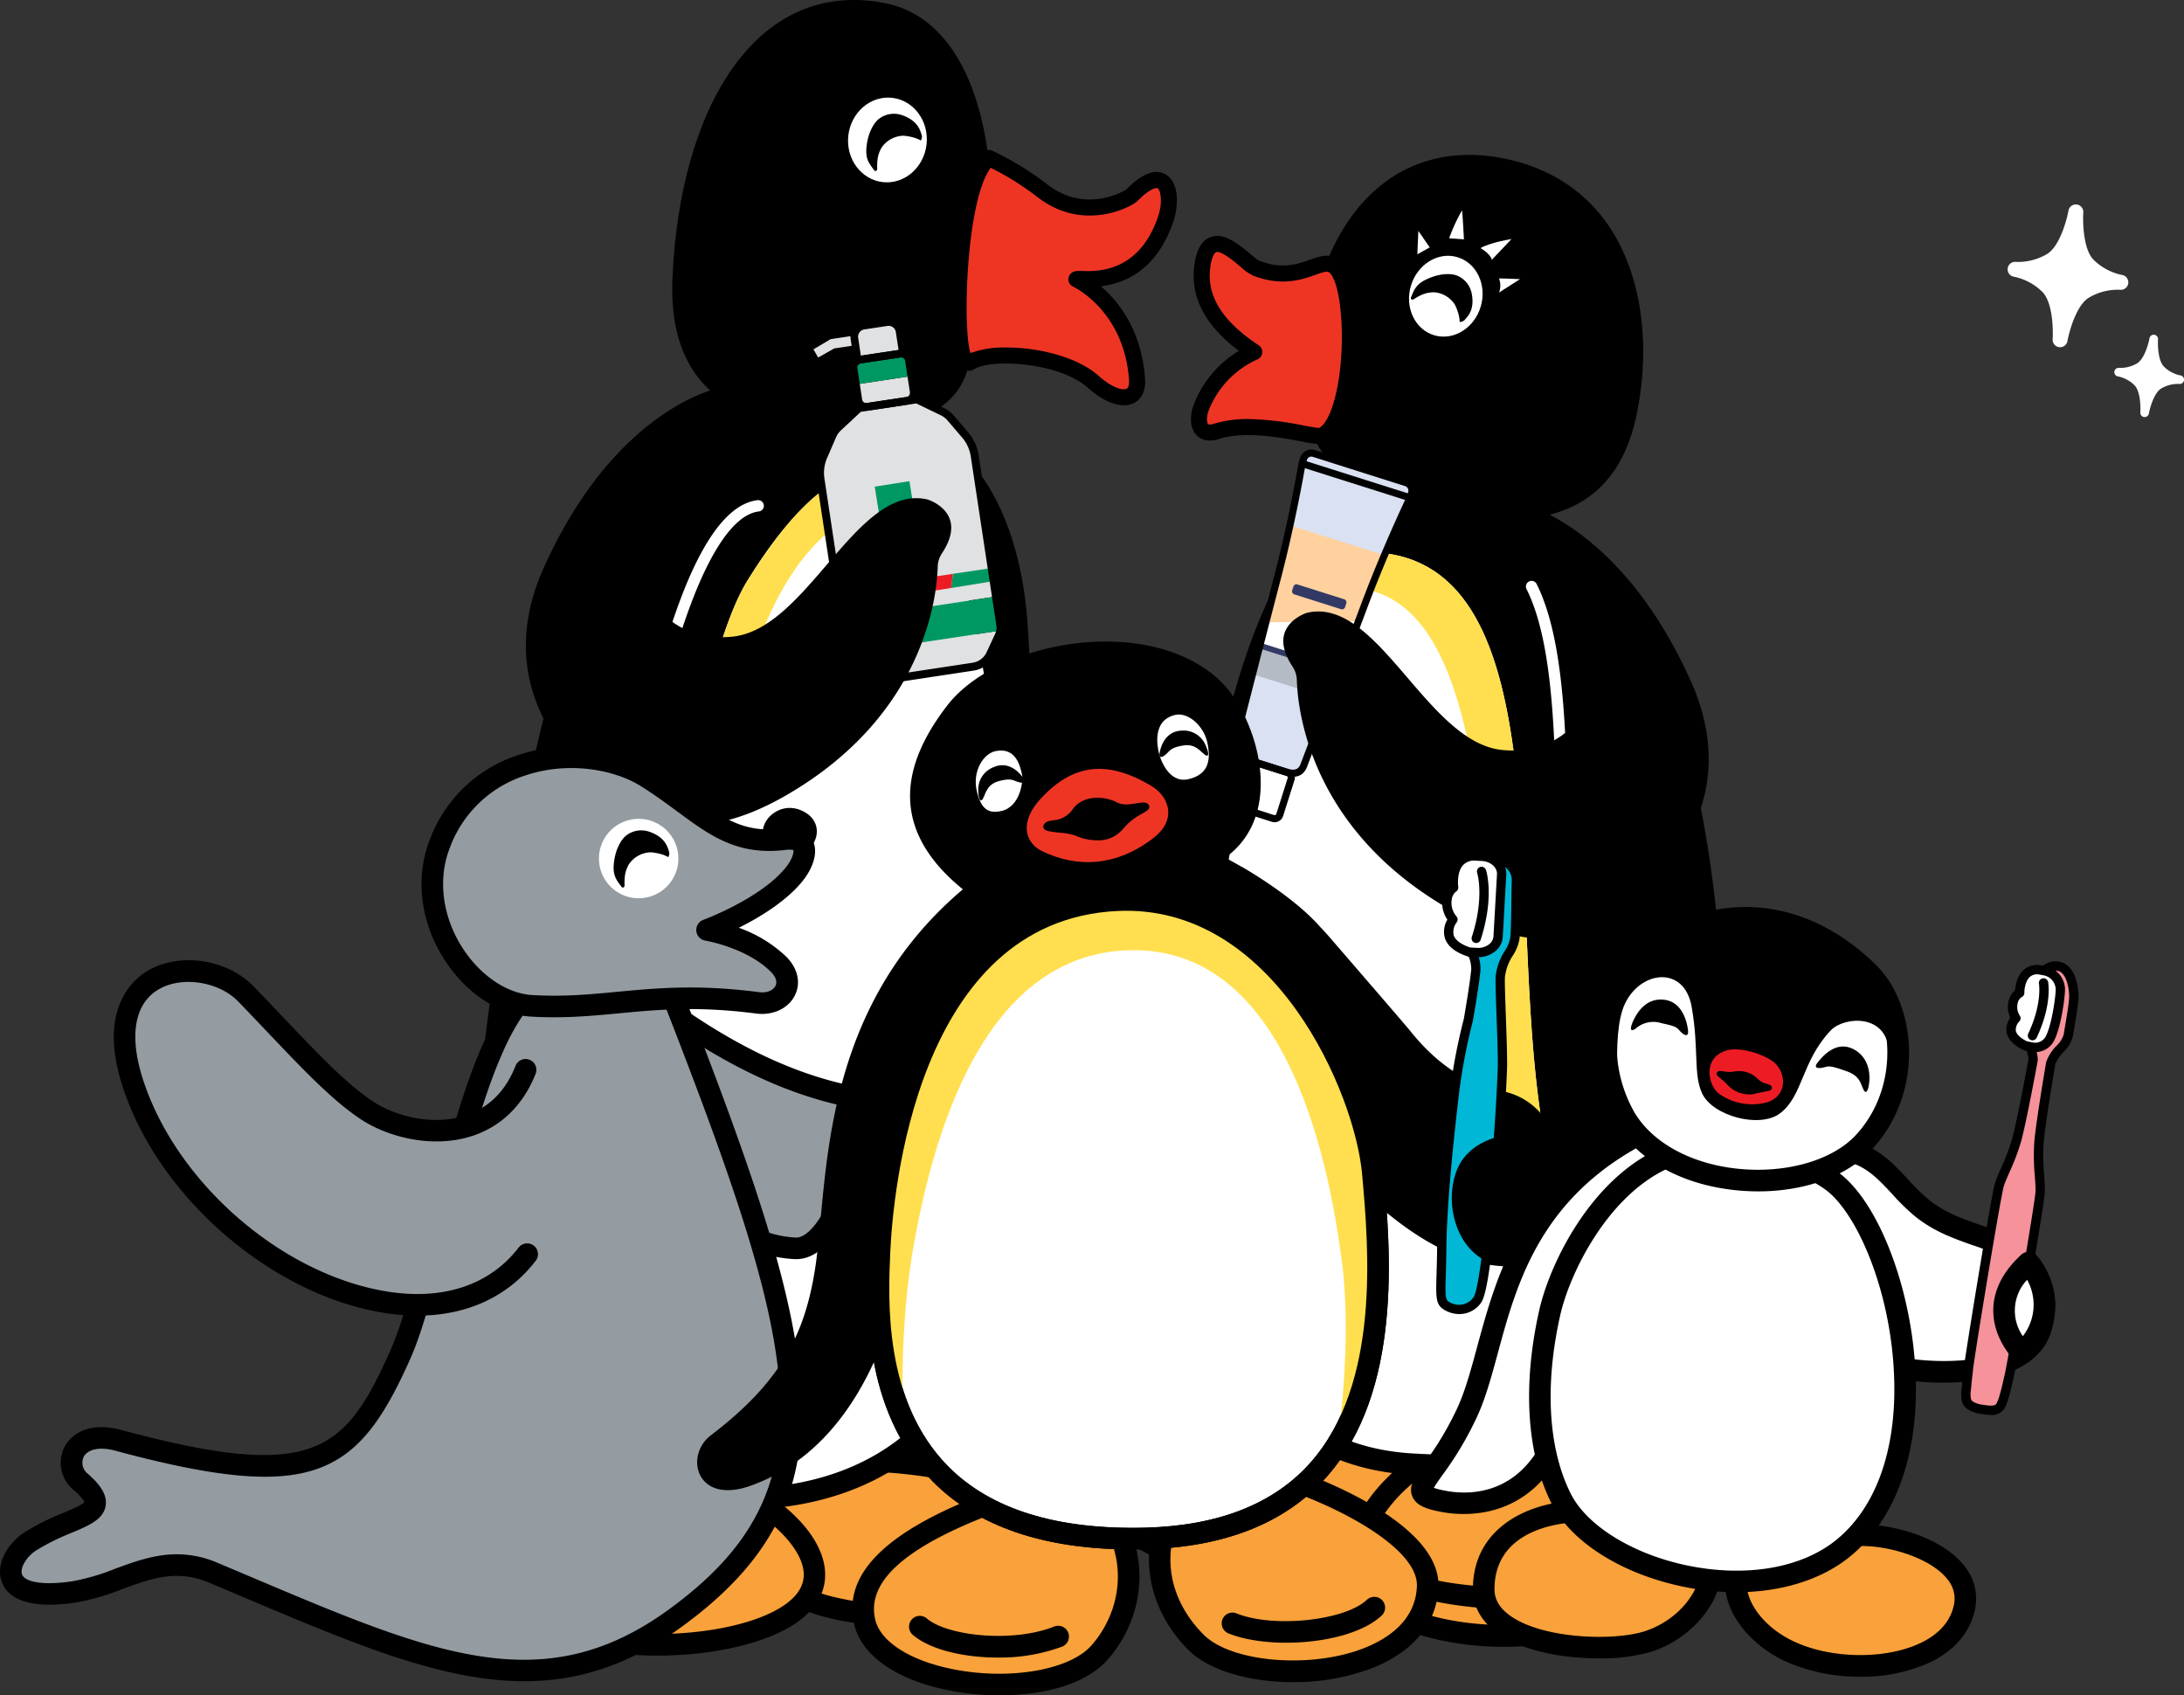
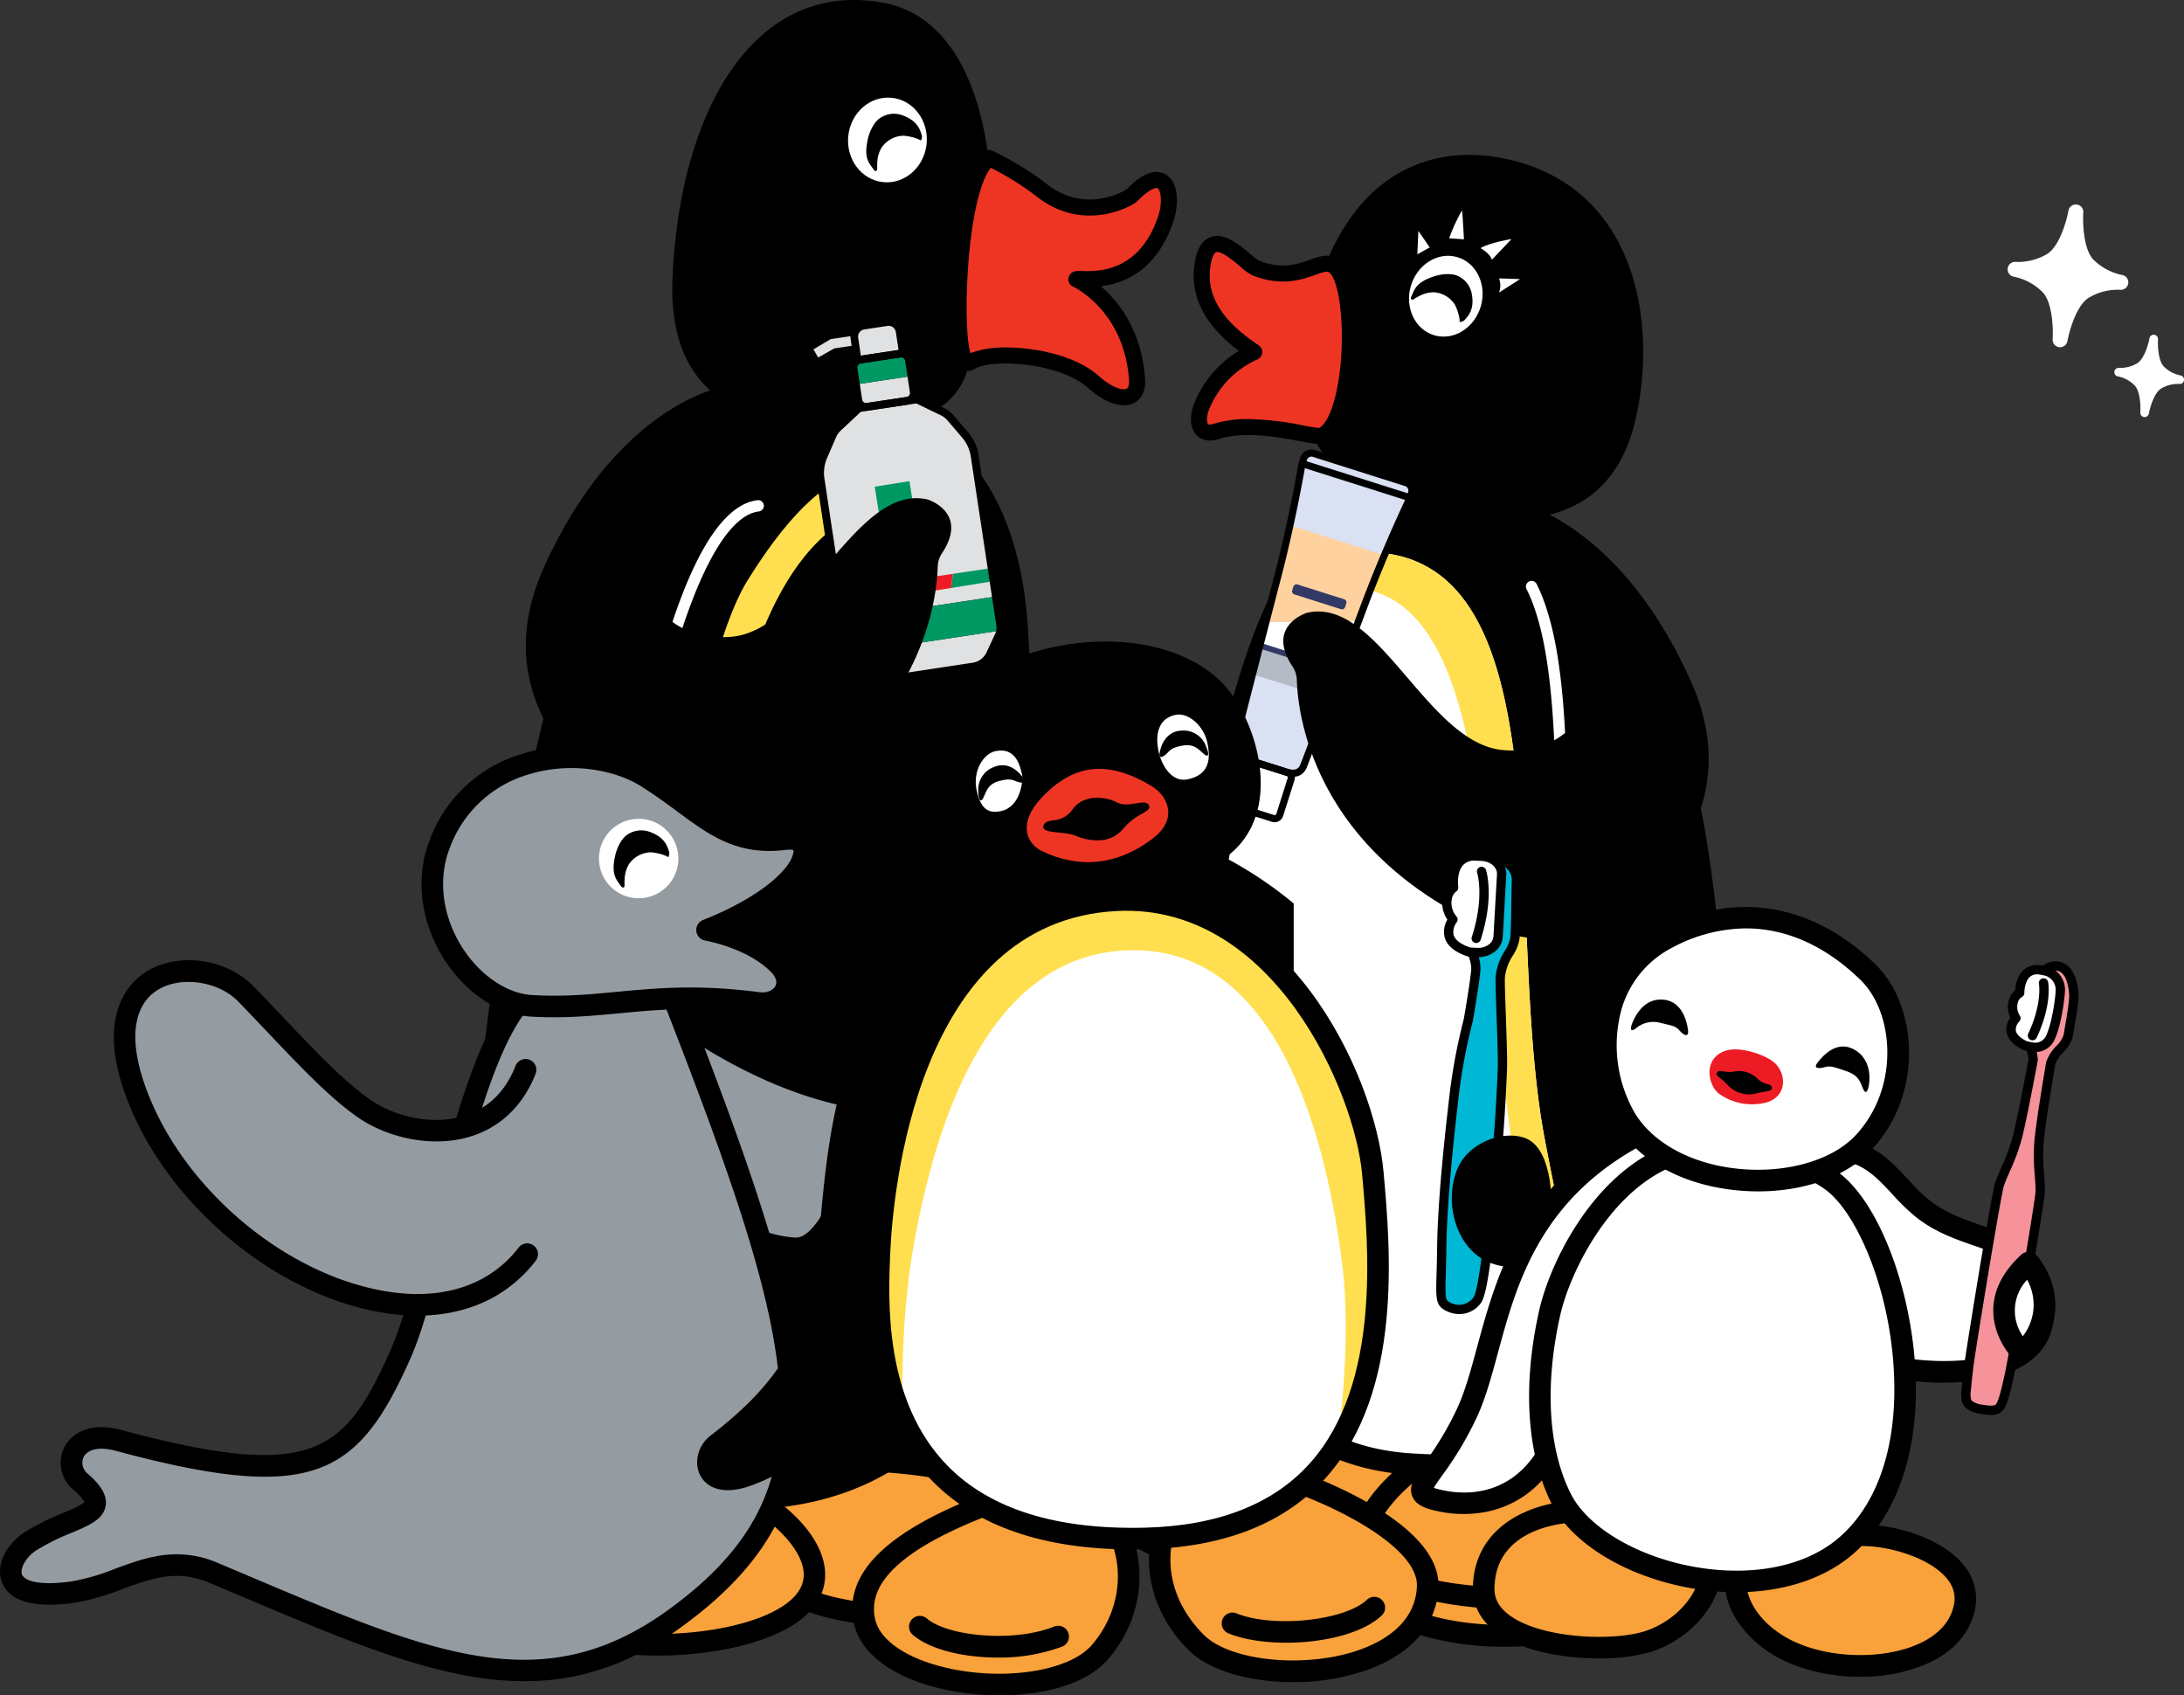
<svg xmlns="http://www.w3.org/2000/svg" width="600" height="465.678">
  <rect width="100%" height="100%" fill="#333333" stroke="none" />
  <defs>
    <clipPath id="a">
      <path fill="none" d="M0 0h571.021v465.678H0z" data-name="長方形 636" />
    </clipPath>
  </defs>
  <g data-name="グループ 813">
    <g clip-path="url(#a)" data-name="グループ 812">
      <path fill="#f9a13a" d="M231.287 401.308c27.927-.983 65.652 8.816 73 25.476 9.419 21.35-49.919 18.692-65.161 16.655-14.7-1.96-30.378-5.388-30.864-23.025s23.025-19.106 23.025-19.106" data-name="パス 11116" />
      <path d="M264.021 447.704a244 244 0 0 1-25.288-1.346c-11.473-1.53-32.823-4.383-33.421-25.861-.447-16.2 16.671-21.551 25.783-22.12l.084-.006c26.308-.921 67.316 8.023 75.791 27.229 2.44 5.527.871 9.463-.877 11.792-6.3 8.4-25.7 10.312-42.074 10.312m-32.586-43.46c-1.273.089-20.635 1.692-20.239 16.091.385 13.779 10.675 17.838 28.318 20.194 15.214 2.032 54.631 2.987 61.883-6.666.759-1 1.6-2.719.2-5.89-6.515-14.757-42.387-24.667-70.162-23.729" data-name="パス 11117" />
      <path fill="#f9a13a" d="M253.821 434.132c3.919 1.468 34.3-.486 37.234-4.411" data-name="パス 11118" />
      <path d="M260.738 437.531c-3.858 0-6.823-.223-7.95-.648a2.94 2.94 0 0 1 2.049-5.511c4.254 1.329 30.875-.971 33.99-3.556a2.85 2.85 0 0 1 4.053-.519 3.02 3.02 0 0 1 .525 4.187c-3.149 4.2-21.579 6.047-32.667 6.047" data-name="パス 11119" />
      <path fill="#f9a13a" d="M157.059 394.938c-13.952 12.88-27.19 30.132-18.374 42.382 13.668 18.977 61.872 17.726 78.638 5.879 18.369-12.986-6.862-33.32-23.03-37.24s-34.052-13.958-37.234-11.021" data-name="パス 11120" />
      <path d="M180.653 454.773c-18.039 0-36.43-4.734-44.347-15.733-8.19-11.373-1.7-27.369 18.765-46.256 3.16-2.931 9.095-.631 19.859 3.534a166 166 0 0 0 20.06 6.789c11.289 2.736 28.977 13.79 31.427 26.626.815 4.277.2 10.5-7.4 15.873-8.218 5.806-23.17 9.168-38.367 9.168m-21.855-57.435c-10.256 9.519-25.894 26.91-17.721 38.267 12.434 17.269 59.042 16.158 74.552 5.192 4.1-2.9 5.745-6.158 5.019-9.96-1.72-8.983-16.2-19.39-27.039-22.014a171 171 0 0 1-20.8-7.024c-5.388-2.083-12.037-4.623-14.014-4.461" data-name="パス 11121" />
      <path d="M219.283 116.166c-10.29-.737-36.011-4.411-34.543-39.685C186.683 29.94 207.525-5.826 242.802.785c32.3 6.058 35.274 63.2 22.785 101.418-5.94 18.162-32.3 14.963-46.3 13.963" data-name="パス 11122" />
      <path d="M184.741 119.108c-29.563 22.991-62.464 202.1-49.238 254.278 10.513 41.455 118.318 65.406 136.692-14.7 11.328-49.4 12.02-185.684-16.169-227.083-23.516-34.538-51.443-27.927-71.285-12.495" data-name="パス 11123" />
      <path d="M239.126 114.697c22.785-1.468 41.511 20.674 43.359 59.527 1.468 30.864 12.5 127.871 27.19 141.1s22.048 27.927.737 18.374c-19.625-8.8-33.806-20.378-33.806-54.385 0-23.516-7.347-138.16-32.332-144.776Z" data-name="パス 11124" />
      <path fill="#fff" d="M242.554 50.028c5.935.642 11.311-4.025 12-10.418s-3.564-12.102-9.505-12.741-11.311 4.026-12 10.419 3.562 12.1 9.5 12.741" data-name="パス 11125" />
      <path d="M253.151 36.908c-.346-1.044-.955-3.674-5.125-5.2a6.75 6.75 0 0 0-6.365.8c-1.586 1.1-2.8 3.646-3.266 5.773-1.128 5.159.285 6.426 1.748 8.47.318.368.7.268.849-.257-.061-2.591.112-3.986 1.195-5.935a7.49 7.49 0 0 1 6.086-3.277c3.372.329 4.7 1.334 4.7 1.334a1.9 1.9 0 0 0 .184-1.708" data-name="パス 11126" />
-       <path fill="#fff" d="M272.194 358.686c9.268-40.4 11.412-138.9-3.529-196.1-2.233-6.041-4.5-11.524-6.761-16.292-15.428-27.186-35.061-21.541-56.584 13.231-19.05 30.774-31.6 162.419-37.48 192.546-3.6 18.452-17.157 29.127-25.219 34.671 26.81 32.2 113.293 42.918 129.573-28.055" data-name="パス 11127" />
      <path fill="#ee3524" d="M271.703 43.412a81.5 81.5 0 0 1 14.455 8.824 21.37 21.37 0 0 0 24.739 1.466c9.553-9.8 11.758-.491 9.313 6.61-6.9 19.993-23.779 15.677-24.5 16.414 0 0 15.186 6.862 16.654 27.436.458 6.376-5.388 6.616-12 .737-8.576-7.627-28.413-8.816-33.8-5.388s-4.344-47.97 5.142-56.1" data-name="パス 11128" />
      <path d="M308.776 111.327c-2.864 0-6.365-1.664-9.877-4.785-7.989-7.1-26.637-8.051-31.154-5.181a3.046 3.046 0 0 1-4.254-.888c-4.7-6.337-2.546-50.745 6.784-58.74a2.21 2.21 0 0 1 2.348-.326 82.8 82.8 0 0 1 14.9 9.095c10.9 8.626 21.819 1.619 21.925 1.541 4.3-4.433 8.012-5.834 10.9-4.065 3.484 2.15 3.612 8.19 1.937 13.053-4.651 13.5-13.606 16.833-19.837 17.609 4.882 4.194 11.175 12.087 12.123 25.366.307 4.372-1.82 6.1-3.115 6.739a6.1 6.1 0 0 1-2.68.586m-32.271-15.873c8.576 0 19.306 2.445 25.325 7.794 3.886 3.45 6.722 4.009 7.671 3.534.737-.363.715-1.842.67-2.468-1.362-19.044-15.225-25.52-15.364-25.582a2.2 2.2 0 0 1-.676-3.54c.782-.821 1.72-.787 3.154-.759 4.282.128 15.594.374 20.836-14.846 1.379-3.992.731-7.359-.078-7.861-.352-.229-2.127-.022-5.566 3.506-1.351 1.385-14.812 8.911-27.687-1.279a78.6 78.6 0 0 0-12.6-7.861c-6.733 8.738-7.828 44.118-5.566 50.9a26.6 26.6 0 0 1 9.877-1.541m-9.475 2.4" data-name="パス 11129" />
      <path fill="#ffdf4f" d="M205.32 159.525c-19.05 30.774-31.6 162.413-37.48 192.546-3.6 18.452-17.157 29.127-25.219 34.671a47 47 0 0 0 3.333 3.579c21.986-7.632 34.024-33.136 36.581-58.093 3.551-34.615 9.128-108.067 24.99-153.6 9.938-28.524 25.7-41.215 40.416-38.948a24.82 24.82 0 0 1 14.522 7.833c-.184-.4-.368-.826-.558-1.217-15.429-27.19-35.062-21.543-56.585 13.229" data-name="パス 11130" />
      <path d="M204.309 414.624c-33.945 0-65.954-18.028-71.654-40.517-6.214-24.516-2.864-79.214 8.531-139.35 9.19-48.478 24.985-104.924 41.745-117.966 9.268-7.208 23.734-15.281 40.081-12.7 13.26 2.083 25.18 10.781 35.442 25.85 28.334 41.617 28.491 177.577 16.6 229.394-11.3 49.3-52.47 55.083-69.644 55.279q-.555.007-1.1.006m12.455-305.131c-12.127 0-22.924 6.27-30.222 11.942-27.949 21.736-61.726 197.833-48.187 251.23 5.042 19.921 35.939 36.285 66.981 36.078 15.784-.179 53.62-5.483 63.988-50.712 11.4-49.673 11.306-185.064-15.722-224.772-9.318-13.673-19.915-21.534-31.5-23.354a34 34 0 0 0-5.337-.413" data-name="パス 11131" />
      <path fill="#fff" d="M181.524 188.897a1.6 1.6 0 0 1-.4-.05 1.554 1.554 0 0 1-1.111-1.9c8.219-31.576 17.658-48.242 28.048-49.543a1.556 1.556 0 1 1 .385 3.087c-8.748 1.094-17.771 17.872-25.42 47.245a1.554 1.554 0 0 1-1.5 1.161" data-name="パス 11132" />
      <path fill="#e0e1e2" d="m273.618 163.847-5.845-38.653a11.34 11.34 0 0 0-2.6-5.684l-4.014-4.7a6.9 6.9 0 0 0-2.239-1.725l-7.024-3.389-7.671 1.161-.553.084-7.673 1.155-5.706 5.321a7 7 0 0 0-1.625 2.306l-2.451 5.678a11.4 11.4 0 0 0-.8 6.2l5.846 38.658Z" data-name="パス 11133" />
      <path fill="#e0e1e2" d="M232.906 179.546a4.8 4.8 0 0 0 .748 1.122l3.785 4.193a6.16 6.16 0 0 0 5.5 1.96l11.937-1.8.553-.084 11.937-1.8a6.17 6.17 0 0 0 4.668-3.5l2.378-5.125a4.8 4.8 0 0 0 .38-1.3Z" data-name="パス 11134" />
      <path fill="#009862" d="m231.265 170.261 1.189 7.872a5 5 0 0 0 .452 1.413l41.891-6.338a5 5 0 0 0 .011-1.48l-1.189-7.872Z" data-name="パス 11135" />
      <path fill="#e0e1e2" d="m235.151 105.595.648 4.282a2.22 2.22 0 0 0 2.529 1.865l10.82-1.636a2.22 2.22 0 0 0 1.865-2.529l-.648-4.282Z" data-name="パス 11136" />
      <path fill="#009862" d="m247.188 97.15-10.82 1.636a2.224 2.224 0 0 0-1.865 2.529l.648 4.288 15.214-2.306-.648-4.282a2.224 2.224 0 0 0-2.529-1.865" data-name="パス 11137" />
      <path d="m236.2 91.945.664 2.6-7.671 1.161-4.427 2.5-1.29-2.239 4.718-2.808Zm0-2.11a2 2 0 0 0-.318.022l-8 1.212a2.1 2.1 0 0 0-.765.274l-4.718 2.808a2.11 2.11 0 0 0-.748 2.864l1.284 2.244a2.126 2.126 0 0 0 2.87.787l4.087-2.301 7.286-1.105a2.11 2.11 0 0 0 1.731-2.607l-.664-2.607a2.116 2.116 0 0 0-2.043-1.586" data-name="パス 11138" />
      <path fill="#e0e1e2" d="m243.652 88.485-6.348.96a3.083 3.083 0 0 0-2.585 3.506l.9 5.952 12.434-1.882-.9-5.952a3.08 3.08 0 0 0-3.501-2.584" data-name="パス 11139" />
      <path fill="#e0e1e2" d="m236.197 91.945-8 1.212-4.718 2.808 1.284 2.244 4.427-2.5 7.671-1.161Z" data-name="パス 11140" />
      <path d="M237.987 112.828a3.28 3.28 0 0 1-3.233-2.786l-1.3-8.57a3.277 3.277 0 0 1 2.752-3.73l10.815-1.636h.006a3.293 3.293 0 0 1 3.724 2.747l1.3 8.57a3.277 3.277 0 0 1-2.747 3.73l-10.82 1.635a3 3 0 0 1-.5.039m9.36-14.638-10.82 1.635a1.166 1.166 0 0 0-.977 1.329l1.3 8.57a1.174 1.174 0 0 0 1.323.983l10.826-1.636a1.177 1.177 0 0 0 .977-1.329l-1.3-8.57a1.165 1.165 0 0 0-1.329-.983" data-name="パス 11141" />
      <path d="M235.62 99.953a1.05 1.05 0 0 1-1.038-.893l-.9-5.952a4.136 4.136 0 0 1 3.467-4.707l6.348-.96a4.126 4.126 0 0 1 4.7 3.467l.9 5.957a1.06 1.06 0 0 1-.2.782 1.05 1.05 0 0 1-.692.413l-12.423 1.882a1 1 0 0 1-.162.011m8.5-10.446a2 2 0 0 0-.313.022l-6.348.96a2.023 2.023 0 0 0-1.7 2.3l.743 4.913 10.357-1.566-.743-4.913a2.02 2.02 0 0 0-.8-1.323 2 2 0 0 0-1.195-.4m-.469-1.022" data-name="パス 11142" />
      <path fill="#009862" d="M240.315 133.68s2.691 17.029 3.1 19.6 2.211 4.729 5.672 4.182 4.288-2.976 3.908-5.382l-3.149-19.909Z" data-name="パス 11143" />
      <path fill="#009862" d="m257.031 158.336-12.864 1.932.179-2.557-3.361.536-.039 2.529-2.462.391-.569 3.78 2.228-.352-.173 2.6 3.082-.486.352-2.39 13.141-2.056Z" data-name="パス 11144" />
      <path fill="#009862" d="m261.782 157.627-.487 3.886 11.546-1.865c-.084-1.156-.179-2.373-.274-3.629Z" data-name="パス 11145" />
      <path fill="#ed1c24" d="m261.779 157.626-4.751.709-.486 3.931 4.757-.754Z" data-name="パス 11146" />
      <path d="M242.006 187.982a7.2 7.2 0 0 1-5.371-2.4l-3.792-4.188a5.93 5.93 0 0 1-1.463-3.093l-7.037-46.54a12.43 12.43 0 0 1 .877-6.789l2.451-5.678a8 8 0 0 1 1.882-2.674l5.706-5.315a1.07 1.07 0 0 1 .575-.279l15.9-2.4a1.2 1.2 0 0 1 .636.095l7.018 3.389a7.9 7.9 0 0 1 2.6 2l4.02 4.7a12.4 12.4 0 0 1 2.835 6.222l7.04 46.535a5.9 5.9 0 0 1-.486 3.389l-2.378 5.125a7.24 7.24 0 0 1-5.488 4.12l-24.426 3.7a7 7 0 0 1-1.094.084m-5.521-74.861-5.455 5.086a5.7 5.7 0 0 0-1.373 1.951l-2.451 5.678a10.24 10.24 0 0 0-.72 5.6l7.035 46.535a3.8 3.8 0 0 0 .932 1.965l3.785 4.191a5.06 5.06 0 0 0 4.528 1.619l24.426-3.7a5.07 5.07 0 0 0 3.846-2.877l2.38-5.131a3.75 3.75 0 0 0 .307-2.15l-7.035-46.53a10.37 10.37 0 0 0-2.352-5.147l-4.02-4.7a5.7 5.7 0 0 0-1.887-1.452l-6.717-3.244Z" data-name="パス 11147" />
      <path d="M254.832 137.209c-19.5-4.578-32.84 35.57-53.615 37.675-12.311 1.245-19.228-5.3-22.846-10.854.368-1.591.575-2.518.575-2.518l25.576-38.54-6.856-16.426s-28.446 5.226-48.311 49.472c-15.873 35.352 11.8 56.781 14.349 59.31h.006c9.821 10.742 26.95 17.671 52.012 3.283 38.083-21.852 41.633-54.374 41.89-62.9a7.13 7.13 0 0 1 1.182-3.749c7.476-11.278-3.964-14.756-3.964-14.756" data-name="パス 11148" />
      <path fill="#fff" d="m290.653 333.841-4.344-5.926c20.9-15.32 24.421-27.743 34.593-72.8l7.174 1.619c-10.44 46.206-14.466 60.281-37.424 77.114" data-name="パス 11149" />
      <path fill="#f9a13a" d="M381.814 388.205c-27.927-.977-65.161 4.9-72.514 21.556-9.419 21.356 49.433 22.612 64.675 20.579 14.695-1.96 30.372-5.393 30.864-23.03s-23.025-19.106-23.025-19.106" data-name="パス 11150" />
      <path d="M360.09 433.935c-17.766 0-44.531-2.462-52.387-12.931-1.893-2.518-3.612-6.716-1.094-12.434 7.748-17.558 44.448-24.358 75.311-23.308l.078.006c9.112.57 26.23 5.924 25.783 22.12-.6 21.478-21.947 24.331-33.415 25.867a123 123 0 0 1-14.276.681m15.711-42.9c-27.676 0-57.947 6.627-63.81 19.909-1.491 3.378-.48 5.343.413 6.532 7.677 10.228 46.262 11.92 61.186 9.949 17.643-2.356 27.927-6.415 28.312-20.2.4-14.393-18.955-16-20.239-16.091-1.932-.067-3.891-.1-5.862-.1" data-name="パス 11151" />
      <path fill="#f9a13a" d="M359.275 421.028c-3.915 1.468-34.297-.492-37.234-4.411" data-name="パス 11152" />
      <path d="M352.345 424.428c-11.088 0-29.5-1.842-32.656-6.047a2.94 2.94 0 1 1 4.707-3.523c2.993 2.445 29.635 4.746 33.873 3.411a3 3 0 0 1 3.73 1.82 2.886 2.886 0 0 1-1.686 3.69c-1.128.424-4.1.648-7.967.648" data-name="パス 11153" />
      <path fill="#f9a13a" d="M438.645 390.164c13.952 12.88 23.516 31.846 14.7 44.1-13.668 18.977-56.725 18.7-73.491 6.856-18.374-12.981 3.428-39.194 19.6-43.113s36.011-10.775 39.194-7.839" data-name="パス 11154" />
      <path d="M413.265 452.366c-13.774 0-27.212-3.266-35.112-8.849-6.532-4.617-9.324-11.412-7.85-19.122 2.562-13.413 17.133-26.504 28.455-29.251 4.333-1.05 8.933-2.311 13.4-3.54 18.112-4.975 25.253-6.571 28.48-3.6 14.36 13.254 25.208 33.923 15.091 47.97-8.28 11.5-25.615 16.392-42.46 16.392m22.388-60.024c-3.992 0-14.22 2.814-21.942 4.935-4.528 1.24-9.184 2.518-13.573 3.584-9.391 2.272-21.947 13.534-24.063 24.633-1.044 5.471.8 9.921 5.471 13.215 15.047 10.641 56.591 11.618 69.4-6.169 7.638-10.608-1.318-28.15-14.142-40.07a4.3 4.3 0 0 0-1.156-.128m1.262.167" data-name="パス 11155" />
      <path fill="#f9a13a" d="M428.846 437.197c-5.639 3.947-35.913 1.01-40.081-2.172" data-name="パス 11156" />
      <path d="M415.793 442.059c-11.518 0-25.543-2.2-28.82-4.7a2.941 2.941 0 0 1 3.573-4.673c3.852 2.758 32.36 5.081 36.614 2.1a2.941 2.941 0 1 1 3.372 4.818c-2.507 1.753-8.224 2.457-14.74 2.457" data-name="パス 11157" />
      <path d="M386.224 133.195c-43.359 2.205-51.292 76.495-61.733 122.729-10.29 45.564-13.963 58.79-36.011 74.959-10.876 7.978-12.489 16.169 2.205 13.963 16.856-2.529 24.99-7.347 41.89-26.458s53.649-185.193 53.649-185.193" data-name="パス 11158" />
      <path d="M398.714 141.274c-34.828-6.331-45.9-20.138-38.948-53.648 8.084-38.948 32.477-49.785 56.585-43.359 33.069 8.821 38.954 44.1 33.069 70.549s-26.453 30.869-50.706 26.458" data-name="パス 11159" />
      <path fill="#fff" d="M394.047 92.103c5.3 1.558 11.016-1.988 12.757-7.917s-1.145-11.998-6.445-13.556-11.013 1.988-12.76 7.917 1.145 12 6.449 13.556" data-name="パス 11160" />
      <path d="M402.522 87.72c.709-.821 2.63-2.658 1.815-6.957a6.66 6.66 0 0 0-3.88-4.986c-1.731-.782-4.494-.53-6.527.145-4.935 1.647-5.3 3.484-6.287 5.751-.156.458.123.726.642.586 2.161-1.357 3.428-1.915 5.622-1.976a7.37 7.37 0 0 1 5.84 3.5c1.424 3.02 1.239 4.651 1.239 4.651a1.87 1.87 0 0 0 1.535-.709" data-name="パス 11161" />
      <path fill="#fff" d="m389.38 69.853 3.4-1.893-3.121-4.533Z" data-name="パス 11162" />
      <path fill="#fff" d="m398.117 65.454 4.065.285s-.346-6.9-.536-7.939a47.3 47.3 0 0 0-3.529 7.654" data-name="パス 11163" />
      <path fill="#fff" d="M406.72 68.151s2.741 1.513 3.121 3.21l5.416-5.7s-5.7.882-8.537 2.49" data-name="パス 11164" />
      <path fill="#fff" d="M411.818 76.491a5.45 5.45 0 0 1 0 3.875l5.767-3.685s-3.97-.19-5.767-.19" data-name="パス 11165" />
      <path fill="#ee3524" d="M367.114 73.667c-3.919-4.411-9.313 4.9-22.048 0-2.926-1.128-12.741-13.718-14.695-.977-1.468 9.508 3.914 17.146 14.2 24a27.57 27.57 0 0 0-14.54 15.194c-1.39 3.685-.737 8.168 4.165 6.61 10.781-3.428 26.48 1.776 28.507 1.23 9.061-2.451 10.625-39.06 4.411-46.055" data-name="パス 11166" />
      <path d="M362.29 121.967a31 31 0 0 1-4.807-.715c-5.806-1.089-15.521-2.926-22.617-.659-3.439 1.083-5.337-.2-6.158-1.072-2.066-2.177-1.736-5.779-.737-8.419a29.56 29.56 0 0 1 12.377-14.712c-9.547-7.224-13.528-15.119-12.154-24.041.609-3.975 2.027-6.331 4.327-7.2 3.763-1.418 7.766 1.932 10.982 4.634a19 19 0 0 0 2.367 1.82c6.376 2.462 10.591.955 13.986-.251 2.909-1.033 6.2-2.205 8.905.843 5.276 5.935 5.5 27.38 1.837 39.668-1.72 5.779-4.182 9.134-7.314 9.983a3.8 3.8 0 0 1-.994.117m-19.323-6.857a83.6 83.6 0 0 1 15.331 1.809c1.653.313 3.573.636 4.025.636.357-.112 2.289-1.055 4.048-6.945 3.646-12.21 2.574-31.567-.9-35.481-.6-.676-1.055-.726-4.132.38-3.657 1.301-9.157 3.254-17.057.216a14.7 14.7 0 0 1-3.607-2.557c-1.708-1.424-5.22-4.383-6.594-3.886-.469.173-1.145 1.262-1.53 3.741-1.236 8.045 2.973 14.987 13.252 21.841a2.205 2.205 0 0 1-.435 3.891 25.6 25.6 0 0 0-13.272 13.908c-.709 1.876-.564 3.428-.19 3.83.145.156.715.19 1.625-.1a31.6 31.6 0 0 1 9.436-1.283" data-name="パス 11167" />
      <path d="M400.189 135.394c-36.743-2.937-62.464 44.1-71.286 146.982-8.431 98.325 29.73 118.028 58.79 119.786 72.759 4.411 81.2-24.622 83.044-80.1 3.791-113.645-23.047-182.864-70.549-186.667" data-name="パス 11168" />
      <path fill="#fff" d="M424.436 313.24c-11.023-57.322 4.567-152.342-41.891-160.945-7.755-1.435-15.281.955-21.668 5.226-15.722 23.047-26.782 64.253-31.98 124.853-8.425 98.325 29.73 118.028 58.8 119.786 39.378 2.39 59.907-5.025 70.755-21.127-22.282-7.772-27.86-35.81-34.012-67.8" data-name="パス 11169" />
      <path fill="#ffdf4f" d="M374.953 161.853c39.512 7.487 30.863 103.625 41.892 160.945 5.963 31.025 16.805 54.156 39.054 61.632a41 41 0 0 0 2.552-3.389c-22.282-7.772-27.86-35.816-34.012-67.8-11.024-57.324 4.564-152.338-41.894-160.941-7.755-1.435-15.281.955-21.668 5.22-1.63 2.4-3.21 5-4.746 7.788 5.728-3.149 12.194-4.712 18.821-3.456" data-name="パス 11170" />
      <path d="M401.232 405.54c-4.333 0-8.894-.151-13.718-.441-17.23-1.038-31.243-7.677-41.65-19.725-17.356-20.083-24.041-54.821-19.892-103.252 10.948-127.739 46.479-151.97 74.451-149.653 49.7 3.975 77.081 74.887 73.251 189.693-1.1 33.058-4.668 54.865-19.653 68.505-11.043 10.055-28 14.873-52.789 14.873m-4.237-267.332c-34.548 0-57.054 49.79-65.166 144.419-4.009 46.787 2.211 80.062 18.486 98.905 9.329 10.8 21.964 16.755 37.558 17.7 30.691 1.842 50.472-2.239 62.191-12.914 13.45-12.238 16.688-32.862 17.738-64.351 3.706-111.295-21.653-179.945-67.848-183.645a38 38 0 0 0-2.959-.117" data-name="パス 11171" />
      <path fill="#fff" d="m353.491 213.151-.061-.022-11.82-3.747a.5.5 0 0 0-.625.318l-3.11 9.815a.5.5 0 0 0 .034.374.47.47 0 0 0 .29.246l11.825 3.746a.494.494 0 0 0 .62-.324l3.11-9.81a.49.49 0 0 0-.262-.6" data-name="パス 11172" />
      <path fill="#dae1f2" d="m358.136 126.015-.413 1.306s-2.557 15.208-6.783 31.4-11.161 43.32-11.719 45.558.7 3.556 3.06 4.293c3 .955 7.917 2.512 10.921 3.462 2.35.754 4.137.419 4.975-1.748s10.785-28.32 16.664-43.988 12.545-29.574 12.545-29.574l.4-1.262a2.277 2.277 0 0 0-1.485-2.859l-25.362-8.037a2.23 2.23 0 0 0-2.8 1.452" data-name="パス 11173" />
      <path d="m357.422 128.266.592-1.859 29.663 9.4-.592 1.859Z" data-name="パス 11174" />
      <path fill="#fed19f" d="M354.384 144.294a373 373 0 0 1-3.439 14.432c-.955 3.651-2.043 7.861-3.171 12.216l25.437-.3c.569-1.513 1.117-2.97 1.63-4.344 1.831-4.885 3.741-9.6 5.5-13.774Z" data-name="パス 11175" />
      <path fill="#fff" d="m373.21 170.641-25.437.3c-.547 2.116-1.1 4.266-1.653 6.4l21.932 6.956c1.764-4.662 3.551-9.385 5.159-13.656" data-name="パス 11176" />
      <path fill="#b4bbc4" d="M365.182 191.868c.927-2.445 1.893-5 2.87-7.571l-21.931-6.951c-.687 2.663-1.368 5.31-2.016 7.839Z" data-name="パス 11177" />
      <path fill="#323965" d="m367.816 185.04-21.93-6.951.469-1.485 21.931 6.951Z" data-name="パス 11178" />
      <path fill="#323965" d="m368.42 167.341-12.836-4.07a.886.886 0 0 1-.58-1.116l.324-1.027a.894.894 0 0 1 1.122-.581l12.834 4.063a.9.9 0 0 1 .581 1.122l-.328 1.023a.886.886 0 0 1-1.117.581" data-name="パス 11179" />
      <path d="M340.823 209.063c-2.78-1.3-2.954-3.4-2.546-5.014.536-2.166 7.437-29.15 11.719-45.57 4.165-15.966 6.738-31.169 6.756-31.316l.034-.134.413-1.306a3.213 3.213 0 0 1 4.031-2.088l25.364 8.04a3.25 3.25 0 0 1 2.116 4.087l-.419 1.329-.028.061c-.067.134-6.728 14.047-12.517 29.49-5.968 15.929-15.867 41.929-16.666 44-.676 1.748-2.3 3.573-6.186 2.323l-10.915-3.456a9 9 0 0 1-1.161-.447m17.854-81.512c-.2 1.133-2.741 15.923-6.789 31.422-4.283 16.409-11.178 43.381-11.714 45.541-.274 1.089-.2 2.311 2.4 3.127l10.926 3.462c2.6.837 3.361-.123 3.769-1.167.8-2.071 10.692-28.055 16.66-43.978 5.628-15.003 12.055-28.558 12.552-29.594l.38-1.2a1.3 1.3 0 0 0-.849-1.636l-25.364-8.04a1.25 1.25 0 0 0-.96.084 1.27 1.27 0 0 0-.62.737Z" data-name="パス 11180" />
      <path d="M337.306 221.877a2.4 2.4 0 0 1-1.128-1.089 2.43 2.43 0 0 1-.162-1.865l3.11-9.81a2.45 2.45 0 0 1 3.071-1.6l11.825 3.752a2.45 2.45 0 0 1 1.591 3.071l-3.11 9.81a2.45 2.45 0 0 1-3.071 1.6l-11.825-3.752q-.151-.05-.3-.117m16.184-8.723-.061-.022-11.82-3.746a.5.5 0 0 0-.625.318l-3.11 9.815a.5.5 0 0 0 .034.374.47.47 0 0 0 .29.246l11.825 3.746a.494.494 0 0 0 .62-.324l3.11-9.81a.49.49 0 0 0-.262-.6" data-name="パス 11181" />
      <path fill="#fff" d="M429.215 228.314a1.56 1.56 0 0 1-1.552-1.524c-.491-24.767-.994-50.371-8.291-64.982a1.554 1.554 0 0 1 2.78-1.39c7.615 15.236 8.123 41.2 8.615 66.311a1.55 1.55 0 0 1-1.524 1.586h-.028" data-name="パス 11182" />
      <path d="M359.057 168.335c19.5-4.578 32.84 35.57 53.615 37.675 12.311 1.245 19.228-5.3 22.846-10.854-.368-1.591 9.235-7.811 9.235-7.811l-31.12-43.459 2.591-6.214s28.446 5.226 48.311 49.472c15.873 35.352-11.8 56.78-14.349 59.31h-.006c-9.821 10.742-26.95 17.671-52.013 3.283-38.083-21.852-41.633-54.374-41.89-62.9a7.13 7.13 0 0 0-1.184-3.746c-7.476-11.278 3.964-14.756 3.964-14.756" data-name="パス 11183" />
      <path fill="#949ca1" d="M181.58 276.29c15.124 11.038 31.88 20.434 50.265 24.521 9.313 2.071-.586 42.884-13.483 42.091-40.058-2.451-36.782-66.612-36.782-66.612" data-name="パス 11184" />
      <path d="M218.748 345.879q-.277-.002-.564-.011c-42.493-2.6-39.7-66.986-39.562-69.722a2.966 2.966 0 0 1 4.707-2.244c17.357 12.67 33.442 20.528 49.164 24.023 5.014 1.111 6.973 7.392 5.527 17.682-1.792 12.724-8.927 30.272-19.273 30.272m-34.23-63.866c.341 15.153 4.037 56.1 34.029 57.936 5.047.257 11.769-12.16 13.606-25.169 1.128-8.012-.413-10.954-.949-11.071-15.091-3.355-30.411-10.474-46.686-21.7" data-name="パス 11185" />
      <path fill="#949ca1" d="M185.26 274.661c37.6 96.449 47.406 135.681 0 170.007-37.826 27.4-70.292 11.038-126.687-12.668-14.862-6.242-25.253 3.4-38.418 5.315-22.478 3.266-18.8-9.4-11.853-13.9 11.535-7.465 24.521-6.945 13.9-16.347-5.645-4.991-1.809-14.673 10.217-11.44 54.759 14.712 64.569 5.717 77.65-23.706 10.625-23.913 18.8-92.362 39.233-102.171s30.886-8.107 35.961 4.908" data-name="パス 11186" />
      <path d="M144.045 461.812c-22.6 0-46.764-10.223-77.22-23.114l-9.408-3.964c-8.838-3.718-15.75-1.178-23.756 1.748a65 65 0 0 1-13.081 3.763c-14.053 2.032-18.679-1.943-20.066-5.656-1.9-5.047 1.77-10.8 6.181-13.656a67 67 0 0 1 10.6-5.315c2.284-.96 5.4-2.284 5.913-3.076l-.006.006a14.5 14.5 0 0 0-2.97-3.255 9.66 9.66 0 0 1-2.462-11.931c1.976-3.685 7.068-6.834 15.409-4.595 53.057 14.254 61.576 6.281 74.172-22.042 3.467-7.805 6.772-20.914 10.273-34.794 7.3-28.937 15.566-61.733 30.389-68.846 13.215-6.342 22.561-8.029 29.434-5.326 4.74 1.87 8.2 5.739 10.569 11.825 38.118 97.771 47.905 138.052-1.015 173.483-14.505 10.5-28.4 14.745-42.951 14.745m-95.471-34.867a28.3 28.3 0 0 1 11.138 2.323l9.413 3.975c49.93 21.127 80.073 33.879 114.387 9.028 45.754-33.13 36.653-69.9-1.022-166.534-1.742-4.466-4.1-7.236-7.23-8.47-5.142-2.021-13.221-.346-24.689 5.159-12.321 5.913-20.575 38.647-27.205 64.955-3.562 14.131-6.929 27.48-10.6 35.743-14.5 32.645-26.916 39.931-81.123 25.364-4.991-1.334-7.744-.011-8.654 1.681a3.845 3.845 0 0 0 1.164 4.686c2.563 2.267 5.432 5.31 4.868 8.754-.614 3.752-4.5 5.393-9.424 7.47a61.5 61.5 0 0 0-9.692 4.824c-2.663 1.731-4.5 4.874-3.852 6.6.636 1.686 4.6 3.194 13.673 1.876a59.4 59.4 0 0 0 11.892-3.462c5.36-1.965 10.842-3.975 16.956-3.975" data-name="パス 11187" />
      <path d="M209.781 229.705c-1.429-4.293 4.9-10.424 11.445-6.538 5.762 3.422 2.859 11.032-2.043 11.032-4.517 0-8.084-.542-9.4-4.494" data-name="パス 11188" />
      <path fill="#949ca1" d="M215.498 230.52c-16.347 2.043-22.885-7.766-38-17.163s-46.591-8.174-56.808 18.8c-7.638 20.166 8.609 43.169 25.336 44.135 21.249 1.228 33.923-4.494 62.118-.815 6.689.871 11.038-5.315 5.723-10.625-7.353-7.359-19.614-9.4-19.614-9.4s16.755-6.13 24.108-15.527c3.316-4.232 4.489-10.323-2.859-9.4" data-name="パス 11189" />
      <path d="M152.208 279.434c-2.038 0-4.148-.056-6.354-.184-8.855-.508-17.715-6.32-23.695-15.543-6.56-10.111-8.146-22.3-4.243-32.606a38.58 38.58 0 0 1 24.326-23.65c12.143-4.115 26.939-2.753 36.815 3.389 4.048 2.519 7.532 5.086 10.611 7.358 8.771 6.471 14.566 10.753 25.47 9.385l.363 2.937-.363-2.937c4.846-.62 7.018 1.29 7.984 2.993 1.96 3.45.034 8.034-2.423 11.172-4.494 5.739-12.02 10.251-17.726 13.1a36.7 36.7 0 0 1 12.992 7.906c3.216 3.216 4.115 7.2 2.412 10.658-1.77 3.59-6.03 5.589-10.614 5-16.124-2.1-27.056-1.072-37.625-.073-5.918.558-11.585 1.094-17.927 1.094m4.765-68.454a39.9 39.9 0 0 0-12.836 2.088 32.8 32.8 0 0 0-20.68 20.133c-3.238 8.553-1.865 18.748 3.668 27.285 4.885 7.526 12.194 12.45 19.066 12.847 8.632.5 15.8-.173 23.388-.893 10.893-1.027 22.165-2.088 38.948.095 2.39.313 3.986-.653 4.522-1.742s.073-2.49-1.284-3.847c-6.6-6.61-17.894-8.553-18.011-8.57a2.964 2.964 0 0 1-.53-5.706c.162-.056 16.063-5.963 22.8-14.578 1.77-2.256 2.094-4.154 1.932-4.595a5 5 0 0 0-1.038-.106 9 9 0 0 0-1.055.067c-13.282 1.647-20.887-3.97-29.719-10.491-3.132-2.311-6.376-4.7-10.217-7.1-4.545-2.82-11.4-4.891-18.955-4.891" data-name="パス 11190" />
      <path fill="#fff" d="M175.45 246.743a10.907 10.907 0 1 0-10.9-10.909 10.906 10.906 0 0 0 10.9 10.909" data-name="パス 11191" />
      <path fill="#949ca1" d="M144.391 293.866c-8.436 21.367-31.88 18.8-43.454 11.228-9.625-6.292-20.3-18.586-33.376-32.069-11.484-11.842-41.851-8.693-31.059 24.521 15.527 47.815 82.139 80.915 108.296 46.993" data-name="パス 11192" />
      <path d="M114.734 361.389a59 59 0 0 1-10.094-.9c-30.7-5.315-61.2-31.98-70.962-62.029-6.772-20.87 2.462-29.127 6.75-31.707 8.766-5.282 21.886-3.389 29.256 4.21 2.819 2.9 5.527 5.751 8.135 8.5 9.374 9.871 17.475 18.4 24.739 23.148 6.069 3.975 16.2 6.694 25.174 3.847 6.449-2.055 11.133-6.655 13.9-13.679a2.965 2.965 0 1 1 5.516 2.177c-3.411 8.637-9.508 14.566-17.626 17.146-10.826 3.445-22.969.2-30.21-4.528-7.841-5.126-16.162-13.886-25.793-24.025-2.6-2.736-5.287-5.566-8.09-8.458-5.365-5.538-15.627-7.068-21.947-3.261-6.588 3.97-8.073 12.78-4.165 24.8 9.128 28.111 37.647 53.057 66.333 58.02 15.728 2.725 28.781-1.513 36.8-11.914a2.966 2.966 0 1 1 4.7 3.618c-7.6 9.86-18.9 15.035-32.41 15.035" data-name="パス 11193" />
      <path d="M183.741 233.747c-.352-1.044-.955-3.674-5.131-5.2a6.74 6.74 0 0 0-6.359.8c-1.586 1.1-2.8 3.646-3.266 5.767-1.128 5.159.285 6.432 1.748 8.47.318.374.7.274.849-.251-.061-2.591.112-3.986 1.195-5.935a7.49 7.49 0 0 1 6.086-3.277c3.372.329 4.7 1.334 4.7 1.334a1.9 1.9 0 0 0 .184-1.708" data-name="パス 11194" />
-       <path d="M427.612 321.938c.117-4.673-.022-9.581-2.512-13.69a18.82 18.82 0 0 0-12.556-8.553c-10.245-1.926-18.581-8.347-24.929-16.28-1.28-1.603-15.58-18.145-22.64-26.308a62 62 0 0 0-2.278-2.473h.011c-7.8-8.877-21.752-16.6-21.752-16.6l-.815 4.941 1.764 2.4c-7.068 5.605-4.813 26.051-4.813 26.068 1.134 10.135 10.643 22.957 16.281 31.2a153.7 153.7 0 0 0 17.749 21.467c11.853 11.931 29.043 25.481 46.809 23.555 12.272-1.323 9.452-17.163 9.681-25.727" data-name="パス 11195" />
      <path fill="#00b7d6" d="M412.175 268.273c.4-4.863 3.657-7.3 4-10.524s.274-13.009.419-15.878a5.87 5.87 0 0 0-6.024-5.89c-3.629.073-6.2 1.9-6.476 5.226s-1.019 12.371-1.282 15.505 2.959 5.823 2.646 9.609-2.087 13.911-2.087 13.911a157 157 0 0 0-3.769 19.614c-1.161 9.916-3.361 29.233-3.512 42.745s-1.044 14.963 1.831 16.386a6.153 6.153 0 0 0 7.934-1.881c1.731-2.535 3.21-17.62 4.511-30.4s1.943-22.427 2.373-32.974c.2-4.9-.776-22.846-.564-25.448" data-name="パス 11196" />
      <path d="M400.896 360.958a7.96 7.96 0 0 1-3.54-.843c-2.953-1.468-2.909-3.138-2.7-10.156.056-1.948.128-4.36.162-7.386.162-14.164 2.607-35.023 3.529-42.873a159 159 0 0 1 3.8-19.8c-.006 0 1.742-10 2.043-13.679a8.97 8.97 0 0 0-1.284-4.6 9.7 9.7 0 0 1-1.357-5.008l1.284-15.51c.313-3.852 3.272-6.3 7.716-6.393a6.93 6.93 0 0 1 5.332 2.194 6.82 6.82 0 0 1 1.993 5.036c-.056 1.066-.084 3.11-.106 5.41-.05 3.97-.1 8.464-.324 10.53a11.8 11.8 0 0 1-1.826 4.595 13.7 13.7 0 0 0-2.172 5.9c-.095 1.167.084 6.114.257 10.9.207 5.84.419 11.875.313 14.5-.475 11.54-1.161 21.115-2.378 33.047l-.139 1.4c-1.653 16.236-2.864 27.067-4.584 29.585a7.23 7.23 0 0 1-6.019 3.151m9.794-123.7h-.094c-1.474.028-4.935.486-5.226 4.059l-1.284 15.5a7.7 7.7 0 0 0 1.117 3.7 11.26 11.26 0 0 1 1.524 5.913c-.313 3.8-2.027 13.6-2.1 14.019a158 158 0 0 0-3.757 19.547c-.916 7.816-3.344 28.574-3.512 42.6-.033 3.043-.1 5.477-.162 7.437-.2 6.89-.1 7.1 1.29 7.794a4.91 4.91 0 0 0 6.32-1.457c1.48-2.172 3.026-17.336 4.154-28.407l.14-1.4c1.212-11.875 1.9-21.406 2.367-32.9.106-2.524-.117-8.782-.318-14.3-.19-5.3-.352-9.888-.246-11.2a16 16 0 0 1 2.5-6.951 9.9 9.9 0 0 0 1.507-3.607c.207-1.949.262-6.577.307-10.3.028-2.339.056-4.416.112-5.511a4.37 4.37 0 0 0-1.273-3.132 4.65 4.65 0 0 0-3.366-1.404" data-name="パス 11197" />
      <path fill="#fff" d="m405.146 235.12 2.027.117c3.1.173 5.505 2.412 5.354 5l-.96 17.04c-.151 2.591-2.786 4.545-5.89 4.366l-2.027-.112c-9.218-3.015-4.483-8.955-4.483-8.955-3-3.769-1.429-7.828.184-8.76 0 0-1.267-8.592 5.8-8.7" data-name="パス 11198" />
      <path d="M406.073 262.93q-.236-.002-.463-.011l-2.027-.117a1.3 1.3 0 0 1-.324-.061c-3.534-1.156-5.667-2.9-6.348-5.176a6.47 6.47 0 0 1 .72-4.947 8.16 8.16 0 0 1-1.3-6.035 6.25 6.25 0 0 1 1.692-3.339c-.095-1.5-.056-4.857 1.887-7.146a6.66 6.66 0 0 1 5.22-2.256h.089l2.026.116c3.8.218 6.744 3.065 6.56 6.348l-.96 17.04a5.56 5.56 0 0 1-2.35 4.176 7.43 7.43 0 0 1-4.422 1.407m-2.177-2.663 1.859.106a4.84 4.84 0 0 0 3.221-.9 3.04 3.04 0 0 0 1.318-2.272l.966-17.04c.106-1.882-1.759-3.523-4.159-3.657l-1.976-.112a4.15 4.15 0 0 0-3.266 1.346c-1.764 2.071-1.245 5.857-1.239 5.9a1.27 1.27 0 0 1-.625 1.284 3.28 3.28 0 0 0-1.161 2.137 5.76 5.76 0 0 0 1.334 4.723 1.28 1.28 0 0 1 0 1.591 4.35 4.35 0 0 0-.815 3.478c.419 1.379 1.988 2.557 4.539 3.417" data-name="パス 11199" />
      <path d="M405.559 259.039a1.4 1.4 0 0 1-.391-.061 1.277 1.277 0 0 1-.821-1.608c3.54-10.922 1.486-17.543 1.469-17.61a1.272 1.272 0 1 1 2.418-.793c.1.3 2.356 7.4-1.463 19.189a1.28 1.28 0 0 1-1.212.882" data-name="パス 11200" />
      <path d="M418.389 312.396c-6.46-1.839-14.801 1.932-17.685 7.961-4.433 9.285-.865 23.589 9.6 26.855 10.083 3.16 15.253-3.411 15.856-12.367.413-6.242-.011-20.228-7.772-22.444" data-name="パス 11201" />
      <path d="M355.412 248.179a108.6 108.6 0 0 0-18.826-12.584c17.168-12.2 8.531-39.445-1.7-48.88-19.675-18.14-60.9-10.787-74.658 7.085-11.035 14.32-17.59 32.75 4.298 50.488-39.86 33.722-36.935 80.235-40.558 103.946-2.886 18.86-9.871 31.668-28.709 46.061-7.3 5.572-4.025 19.228 11.077 13.779 11.764-4.249 32.589-16.454 41.9-59.137 6.677-30.59 75.769-32.047 107.174-24.209Z" data-name="パス 11202" />
      <path fill="#f9a13a" d="M354.3 406.339c15.214 5.276 38.362 16.777 37.915 29.434-.927 26.341-50.365 28.708-63.665 15.331-9.285-9.335-12.171-21.478-8.252-32.7 2.708-7.766 25.532-15 34-12.065" data-name="パス 11203" />
      <path d="M355.255 462.069c-11.808 0-23.086-3.127-28.8-8.872-9.938-9.994-13.282-23.365-8.955-35.766 3.3-9.441 27.927-17.291 37.77-13.891 6.772 2.35 40.528 14.94 39.908 32.338-.346 9.938-6.85 17.883-18.313 22.377a60.3 60.3 0 0 1-21.612 3.813m-5.832-53.457c-9.05 0-24.616 5.89-26.324 10.775-3.618 10.362-.86 21.166 7.565 29.635 7.571 7.621 29.4 9.463 44.04 3.718 6.46-2.529 14.226-7.548 14.561-17.068.335-9.558-18.391-20.451-35.927-26.531a12.3 12.3 0 0 0-3.914-.53" data-name="パス 11204" />
      <path d="M353.352 451.238c-6 0-11.736-.871-15.929-2.591a2.965 2.965 0 0 1 2.259-5.482c9.971 4.1 29.736 2.055 35.838-3.718a2.966 2.966 0 0 1 4.076 4.31c-5.3 5.008-16.135 7.481-26.246 7.481" data-name="パス 11205" />
      <path fill="#f9a13a" d="M271.413 413.133c-25.191 9.64-36.826 20.256-33.811 32.567 4.522 18.469 51.6 23.008 64.53 8.179 9.123-10.452 10.105-24.7 4.254-35.051-4.042-7.158-26.6-8.894-34.973-5.695" data-name="パス 11206" />
      <path d="M274.668 465.676a72 72 0 0 1-16.688-1.943c-12.841-3.121-21.322-9.441-23.254-17.336-3.377-13.784 8.28-25.573 35.632-36.033 8.894-3.406 33.382-2.244 38.613 7 6.795 12.048 4.952 27.5-4.606 38.457-6.041 6.929-17.816 9.854-29.7 9.854m-2.191-49.778c-24.069 9.207-34.532 18.72-32 29.094 1.373 5.583 8.436 10.44 18.9 12.986 16.029 3.9 34.213 1.189 40.517-6.047 7.911-9.067 9.475-21.785 3.914-31.645-2.909-5.148-23.578-7.359-31.338-4.388" data-name="パス 11207" />
      <path d="M274.087 455.314c-9.419 0-18.648-2.205-23.349-6.264a2.963 2.963 0 0 1 3.875-4.483c5.566 4.813 23.527 6.772 34.967 2.244a2.963 2.963 0 1 1 2.177 5.511 49.5 49.5 0 0 1-17.67 2.992" data-name="パス 11208" />
      <path fill="#ee3524" d="M316.206 215.814c-12.127-7.163-21.339-5.924-30.06 3.305-6.555 6.934-4.176 12.545-.039 14.589 9.849 4.863 20.769 4.277 30.852-3.59 6.527-5.092 4.176-11.4-.754-14.3" data-name="パス 11209" />
      <path fill="#fff" d="M306.855 247.28c44.526-2.116 68.075 50.125 70.3 74.959 2.764 30.936 8.8 98.509-62.425 100.357-76.556 1.993-74.06-57.389-73.106-78.806.569-12.668 6.4-93.713 65.233-96.51" data-name="パス 11210" />
-       <path d="M311.048 425.611c-24.214 0-42.672-6.315-54.921-18.793-19.4-19.77-18.095-49.081-17.464-63.162.72-16.085 7.381-96.454 68.047-99.341 46.256-2.133 70.956 50.365 73.39 77.656 1.876 21.015 5.371 60.13-15.75 83.836-11.177 12.54-27.843 19.184-49.55 19.748q-1.9.059-3.752.056m-4.054-175.372c-55.53 2.641-61.733 78.5-62.414 93.679-.592 13.249-1.82 40.818 15.772 58.751 11.674 11.892 29.892 17.576 54.3 16.967 20-.519 35.235-6.5 45.274-17.771 19.418-21.8 16.074-59.248 14.276-79.364-1.971-22.115-24.086-74.312-67.2-72.263" data-name="パス 11211" />
      <path fill="#ffdf4f" d="M248.148 390.002c-7.805-16.816-6.984-35.911-6.527-46.217.569-12.663 6.4-93.707 65.233-96.5 44.526-2.116 68.075 50.125 70.3 74.959 1.692 18.977 4.623 51.75-9.815 74.674 0 0 4.333-27.4 1.3-50.527-3.875-29.607-16.107-88.42-60.549-85.266-37.91 2.685-51.354 49.723-56.875 79.755-4.5 24.471-3.065 49.126-3.065 49.126" data-name="パス 11212" />
      <path d="M311.048 425.611c-24.214 0-42.672-6.315-54.921-18.793-19.4-19.77-18.095-49.081-17.464-63.162.72-16.085 7.381-96.454 68.047-99.341 46.256-2.133 70.956 50.365 73.39 77.656 1.876 21.015 5.371 60.13-15.75 83.836-11.177 12.54-27.843 19.184-49.55 19.748q-1.9.059-3.752.056m-4.054-175.372c-55.53 2.641-61.733 78.5-62.414 93.679-.592 13.249-1.82 40.818 15.772 58.751 11.674 11.892 29.892 17.576 54.3 16.967 20-.519 35.235-6.5 45.274-17.771 19.418-21.8 16.074-59.248 14.276-79.364-1.971-22.115-24.086-74.312-67.2-72.263" data-name="パス 11213" />
      <path fill="#fff" d="M322.946 196.362c3.478-.759 7.738 3.026 8.721 7.532s.648 8.866-5.287 10.161c-5.321 1.161-7.66-5.617-8.017-7.258s-1.965-9.006 4.584-10.435" data-name="パス 11214" />
      <path fill="#fff" d="M273.428 206.34c-3.255.709-6.275 5.427-5.12 10.736 1.167 5.332 3.311 6.46 6.761 5.706 5.349-1.167 6.041-8.486 5.734-9.9-.5-2.272-1.636-7.8-7.375-6.543" data-name="パス 11215" />
      <path d="M324.699 200.69a6.56 6.56 0 0 1 6.6 4.238c.949 2.228.8 3.283-.5 2.233-1.284-1.044-2.574-2.892-5.745-2.378s-3.618 1.323-4.416 2.116c-1.334 1.323-2.339 1.485-2.06-.084.357-2.06 1.748-5.991 6.114-6.125" data-name="パス 11216" />
      <path d="M273.01 210.711a6.56 6.56 0 0 0-4.238 6.6c.061 2.423.636 3.316 1.379 1.826s1.139-3.707 4.238-4.561 3.836-.307 4.9.084c1.759.648 2.741.374 1.837-.932-1.195-1.725-4.087-4.718-8.112-3.02" data-name="パス 11217" />
      <path d="M315.038 221.503c-.821-1.284-5.142 1.284-8.514-.491-2.786-1.468-8.541-2.141-11.249 1.653-3.244 4.55-7.247 2.512-7.962 4.349-.408 1.066 6.264.9 8.274 1.831 4.2 1.937 9.715 1.937 12.473-1.647 2.8-3.64 7.493-4.88 6.973-5.695" data-name="パス 11218" />
      <path d="M301.356 230.827a14.7 14.7 0 0 1-6.058-1.362 18.4 18.4 0 0 0-4.2-.731c-2.641-.29-3.931-.463-4.349-1.156a.92.92 0 0 1-.078-.81c.43-1.1 1.519-1.267 2.674-1.44a7 7 0 0 0 5.371-3.06c2.92-4.1 8.961-3.54 12.121-1.865 1.692.888 3.724.536 5.365.262 1.507-.257 2.8-.486 3.411.469a.93.93 0 0 1 .117.72c-.145.6-.8.977-1.988 1.669a17.2 17.2 0 0 0-5.142 4.087 8.8 8.8 0 0 1-7.241 3.216m-13.068-3.874c.709.167 2.016.313 2.948.413a18 18 0 0 1 4.634.86c3.847 1.775 9.095 1.854 11.635-1.446a18.2 18.2 0 0 1 5.538-4.439c.29-.168.62-.357.888-.53a15 15 0 0 0-1.507.207c-1.742.3-4.132.709-6.231-.4-2.367-1.245-7.833-2.1-10.362 1.446a8.39 8.39 0 0 1-6.287 3.623 6 6 0 0 0-1.256.268m26.163-5.083" data-name="パス 11219" />
      <path fill="#fff" d="M481.39 306.969c-10.842-1.881-20.356-.765-29.233 3.679-41.572 20.78-39.9 57.272-49.042 77.237-8.994 19.619-19.24 22.1-6.543 24.521 8.587 1.636 25.342.815 32.695-22.07 4.154-12.925 30.115-13.612 52.124-9.1Z" data-name="パス 11220" />
      <path d="M402.108 415.88a33 33 0 0 1-6.091-.564c-3.6-.687-6.912-1.53-8.023-4.3-1.139-2.825.681-5.377 3.434-9.24a86.8 86.8 0 0 0 8.989-15.123c2.133-4.645 3.707-10.463 5.377-16.621 5.533-20.367 12.411-45.726 45.034-62.034 9.329-4.668 19.485-5.963 31.07-3.947l2.457.43v80.386l-3.556-.726c-21.651-4.433-45.329-3.417-48.707 7.107-6.761 21.026-21.021 24.627-29.981 24.633m-8.207-7.18a23 23 0 0 0 3.227.793c6.488 1.245 22.31 1.753 29.317-20.066 4.45-13.852 28.725-15.884 51.985-11.775V309.51c-9.274-1.206-17.453.039-24.951 3.785-30.255 15.125-36.748 39.06-41.963 58.294-1.736 6.4-3.378 12.445-5.712 17.531a92.7 92.7 0 0 1-9.553 16.091c-.882 1.245-1.854 2.607-2.35 3.489" data-name="パス 11221" />
      <path fill="#fff" d="M510.477 316.953c7.487 2.73 11.736 10.351 17.8 15.1 7.582 5.946 15.839 6.834 23.952 10.926.011 0 12.992 6.549 8.475 21.836-4.394 14.89-34.2 13.249-45.776 9.285-.3-.1-38.379-13.221-25.99-43.682 4.595-11.311 12.9-16.632 21.534-13.466" data-name="パス 11222" />
      <path fill="#fff" d="M510.477 316.953c7.487 2.73 11.736 10.351 17.8 15.1 7.582 5.946 15.839 6.834 23.952 10.926.011 0 12.992 6.549 8.475 21.836-4.394 14.89-34.2 13.249-45.776 9.285-.3-.1-38.379-13.221-25.99-43.682 4.595-11.311 12.9-16.632 21.534-13.466" data-name="パス 11223" />
      <path d="M534.055 379.803a66.5 66.5 0 0 1-20.083-2.9c-.843-.29-20.741-7.258-27.927-23.03-3.445-7.57-3.394-15.839.155-24.57 5.237-12.9 15.153-18.849 25.286-15.13 5.421 1.971 9.162 6 12.785 9.882a53 53 0 0 0 5.834 5.672c4.31 3.383 8.927 5.008 13.818 6.722a79 79 0 0 1 9.642 3.886l-.017.039a21.6 21.6 0 0 1 7.052 6.1c2.819 3.769 5.617 10.156 2.948 19.184-1.273 4.31-4.288 7.716-8.95 10.133-5.605 2.892-13.159 4.014-20.546 4.014m-28.421-60.77c-5.561 0-10.686 4.489-13.941 12.5-2.914 7.158-3 13.846-.251 19.876 6.125 13.466 24.27 19.831 24.454 19.893 8.665 2.965 26.548 4.1 35.989-.776 3.216-1.669 5.176-3.808 5.985-6.549 3.707-12.545-6.337-18.022-6.951-18.341l-.022-.011a72 72 0 0 0-8.933-3.584c-5.125-1.8-10.429-3.668-15.51-7.654a57.5 57.5 0 0 1-6.516-6.292c-3.288-3.534-6.393-6.867-10.474-8.358h-.006a11.1 11.1 0 0 0-3.824-.7" data-name="パス 11224" />
      <path fill="#f5929a" d="M541.043 385.881a2.57 2.57 0 0 1-.821-1.323 11.4 11.4 0 0 1 .033-3.668c.134-1.681.363-3.355.542-5.036.368-3.406 7.526-47.44 8.475-50.416s3.3-7.113 4.729-12.233 4.545-22.037 4.545-22.037c.033-3.841-3.11-6.019-2.747-8.788a102 102 0 0 1 2.373-10.3c.6-2.289 3.283-7.37 7.253-6.683s4.422 7.18 4.293 8.827c-.235 3.121-1.05 7.23-1.5 10.15-.424 2.725-3.908 4.539-4.824 7.627 0 0-2.909 16.95-3.272 22.254s.463 9.988.363 13.109-7.677 47.083-8.47 50.416c-.486 2.038-.893 4.1-1.519 6.1a10.7 10.7 0 0 1-.988 2.445c-.927 1.474-3.478 1.061-4.908.815a7.4 7.4 0 0 1-3.556-1.267" data-name="パス 11225" />
      <path d="M546.874 388.674a15 15 0 0 1-2.49-.262 8.45 8.45 0 0 1-4.182-1.563 3.86 3.86 0 0 1-1.217-1.965 9.3 9.3 0 0 1-.073-3.35l.073-.737c.089-1.172.223-2.345.363-3.512l.179-1.569c.4-3.651 7.565-47.663 8.525-50.667a45 45 0 0 1 1.7-4.2 59 59 0 0 0 3.015-7.984c1.4-5.008 4.494-21.752 4.528-21.925a9.1 9.1 0 0 0-1.435-4.076c-.765-1.424-1.558-2.892-1.323-4.645a88 88 0 0 1 2.127-9.413l.27-1.044c.754-2.842 3.869-8.425 8.71-7.621 5.014.865 5.5 8.257 5.354 10.189-.173 2.3-.648 5.1-1.072 7.576-.162.955-.318 1.859-.441 2.674a9.05 9.05 0 0 1-2.6 4.411 9.65 9.65 0 0 0-2.261 3.383c.006.017-2.864 16.8-3.221 21.975a58 58 0 0 0 .179 8.531c.123 1.731.229 3.227.19 4.533-.1 3.127-7.6 46.842-8.509 50.673l-.38 1.636c-.346 1.524-.692 3.054-1.156 4.55a12 12 0 0 1-1.128 2.736 4.1 4.1 0 0 1-3.724 1.669m17.842-122.056c-2.836 0-4.891 4.221-5.3 5.79l-.279 1.05a86 86 0 0 0-2.06 9.089c-.123.932.391 1.882 1.038 3.093a11.17 11.17 0 0 1 1.72 5.538c-.151.916-3.166 17.252-4.595 22.366a60 60 0 0 1-3.143 8.324c-.664 1.524-1.239 2.836-1.6 3.953-.821 2.568-7.978 46.039-8.425 50.164l-.179 1.6a78 78 0 0 0-.352 3.406l-.078.8a7.1 7.1 0 0 0 0 2.44 1.3 1.3 0 0 0 .424.681h.003a6.4 6.4 0 0 0 2.926.971c.776.134 3.132.53 3.6-.234a9.6 9.6 0 0 0 .849-2.133c.452-1.446.782-2.909 1.117-4.372l.38-1.664c.854-3.568 8.347-47.272 8.442-50.159.039-1.172-.067-2.607-.19-4.266a61 61 0 0 1-.173-8.888c.363-5.31 3.171-21.69 3.288-22.388a11.85 11.85 0 0 1 2.825-4.494 7.2 7.2 0 0 0 1.993-3.1c.128-.826.285-1.748.447-2.713.419-2.418.882-5.159 1.044-7.336.112-1.507-.385-6.979-3.233-7.476a3 3 0 0 0-.491-.039" data-name="パス 11226" />
      <path fill="#fff" d="M566.03 271.735a5.3 5.3 0 0 0-4.081-5.019l-1.6-.3c-5.633-.631-5.5 6.337-5.5 6.337-1.379.581-3.043 3.651-1.033 6.957 0 0-4.377 4.243 2.658 7.582l1.6.3a4.55 4.55 0 0 0 5.22-2.585c1.7-3.534 2.736-11.133 2.736-13.266" data-name="パス 11227" />
      <path d="M559.118 288.992a5.3 5.3 0 0 1-1.373-.168l-1.5-.279a1.2 1.2 0 0 1-.318-.1c-2.775-1.318-4.344-2.981-4.673-4.958a5.4 5.4 0 0 1 1.033-3.931 6.78 6.78 0 0 1-.369-5 5.4 5.4 0 0 1 1.681-2.535c.1-1.29.519-3.925 2.311-5.555a5.55 5.55 0 0 1 4.584-1.329l1.692.313a6.6 6.6 0 0 1 5.125 6.281c0 2.032-.988 9.932-2.859 13.824a5.75 5.75 0 0 1-5.332 3.434m-2.244-2.937 1.435.268a3.27 3.27 0 0 0 3.83-1.882c1.563-3.244 2.607-10.6 2.613-12.707a4.06 4.06 0 0 0-3.037-3.763l-1.6-.3a3.06 3.06 0 0 0-2.473.687c-1.267 1.15-1.513 3.54-1.5 4.366a1.29 1.29 0 0 1-.793 1.206 2.46 2.46 0 0 0-.988 1.418 4.4 4.4 0 0 0 .558 3.69 1.28 1.28 0 0 1-.207 1.58 3.27 3.27 0 0 0-.921 2.462c.179 1.044 1.245 2.071 3.087 2.97m9.156-14.321" data-name="パス 11228" />
      <path d="M558.375 285.759a1.283 1.283 0 0 1-1.164-1.825c3.88-8.252 2.948-13.662 2.937-13.718a1.285 1.285 0 0 1 2.524-.48c.045.251 1.133 6.214-3.138 15.287a1.29 1.29 0 0 1-1.161.737" data-name="パス 11229" />
      <path fill="#f9a13a" d="M513.866 421.81c11.831.815 28.608 7.766 25.744 20.027-3.875 16.621-31.874 19.206-47.814 11.853-10.446-4.824-15.934-13.895-14.712-20.435s24.929-12.26 36.782-11.445" data-name="パス 11230" />
      <path d="M511.053 460.575a49.8 49.8 0 0 1-20.5-4.193c-10.922-5.049-17.963-15.222-16.383-23.674 1.77-9.463 28.87-14.6 39.9-13.852 9.045.62 20.563 4.478 25.9 11.685a14.19 14.19 0 0 1 2.518 11.965c-1.4 6.013-5.578 10.87-12.071 14.042a44.94 44.94 0 0 1-19.368 4.025m-.002-35.898c-13.07 0-30.456 5.913-31.053 9.117-.949 5.064 3.668 12.875 13.042 17.2 10.34 4.768 25.286 4.863 34.783.229 4.908-2.4 7.906-5.79 8.905-10.066a8.19 8.19 0 0 0-1.524-7.1c-3.992-5.4-13.857-8.771-21.54-9.3a40 40 0 0 0-2.613-.084" data-name="パス 11231" />
      <path fill="#f9a13a" d="M431.722 415.271c-11.831.815-24.114 6.945-24.114 21.249 0 16.029 33.1 18.391 45.363 14.3 10.921-3.64 17.983-13.9 16.755-20.434s-26.151-15.94-38-15.119" data-name="パス 11232" />
      <path d="M439.214 455.537c-9.776 0-20.97-1.993-27.86-6.962-4.388-3.16-6.705-7.331-6.705-12.054 0-16.5 14.471-23.349 26.866-24.2 12.372-.837 39.428 8.481 41.125 17.531 1.463 7.794-6.236 19.619-18.731 23.79a49.7 49.7 0 0 1-14.695 1.9m-5.823-37.357c-.508 0-.994.011-1.468.045-5.008.346-21.35 2.686-21.35 18.3 0 2.819 1.39 5.192 4.243 7.247 9.017 6.5 28.8 7.057 37.217 4.249 10.178-3.402 15.639-12.532 14.784-17.088-.754-3.752-21.372-12.757-33.426-12.757" data-name="パス 11233" />
      <path fill="#fff" d="M456.65 318.415c-17 7.978-27.994 29.25-30.914 42.242-4.132 18.4-3.864 36.96 3.121 50.935 10.15 20.306 54.681 31.885 77.243 13.9 30.238-24.117 15.161-87.346-2.524-100.846-9.692-7.4-32.516-12.992-46.926-6.231" data-name="パス 11234" />
      <path d="M476.995 437.364a72.5 72.5 0 0 1-15.577-1.736c-16.537-3.646-30.026-12.35-35.207-22.712-6.783-13.567-7.978-32.354-3.367-52.906 2.931-13.037 14.02-35.578 32.55-44.278 15.884-7.453 39.813-1.206 49.986 6.56 11.5 8.782 20.713 34.409 20.965 58.344.223 20.78-6.314 37.535-18.4 47.172-7.855 6.264-18.837 9.558-30.953 9.558m-4.943-119.018a33.5 33.5 0 0 0-14.137 2.747c-16.487 7.737-26.715 28.776-29.284 40.21-4.316 19.228-3.294 36.614 2.881 48.964 4.338 8.665 16.576 16.347 31.187 19.574 16.28 3.584 31.818 1.1 41.555-6.672 10.625-8.475 16.37-23.555 16.169-42.477-.257-24.577-9.877-47-18.642-53.7-5.924-4.528-18.246-8.648-29.73-8.648" data-name="パス 11235" />
      <path fill="#fff" d="M446.584 307.254c-8.414-13.9-8.793-39.043 11.574-49.651 19.709-10.267 39.423-5.751 55.039 9.447 10 9.743 12.456 32.164-1.234 46.826-14.466 15.476-52.889 14.036-65.379-6.622" data-name="パス 11236" />
      <path d="M483.036 327.259a60 60 0 0 1-6.281-.329c-14.745-1.535-26.671-8.146-32.712-18.14a43.5 43.5 0 0 1-4.394-32.739 33.4 33.4 0 0 1 17.136-21.071c19.982-10.4 41.293-6.778 58.472 9.949 11.49 11.189 13.45 35.358-1.133 50.968-6.744 7.225-18.3 11.362-31.087 11.362m-3.384-72.238a43.4 43.4 0 0 0-20.124 5.218 27.6 27.6 0 0 0-14.17 17.408 37.3 37.3 0 0 0 3.754 28.074c5 8.269 15.56 13.991 28.256 15.315 13.215 1.379 25.928-2.233 32.421-9.184 12.115-12.975 10.669-33.594 1.334-42.678-9.646-9.387-20.411-14.153-31.471-14.153" data-name="パス 11237" />
-       <path d="M512.755 313.44c15.158-13.137 9.921-36.57.642-47-13.143-14.79-35.526-19.1-55.24-8.833-20.361 10.604-20.847 33.16-12.958 47.364 0 0-2.7-20.356 1.044-28.882 4.159-9.463 16.431-11.094 18.486.408s.413 18.486 2.875 23.823c2.859 6.2 15.739 9.715 21.356 5.544 6.37-4.723 5.957-14.377 13.969-22.8 3.7-3.891 15.4-4.723 16.018 5.751.625 10.681-6.192 24.622-6.192 24.622" data-name="パス 11238" />
      <path fill="#ed1c24" d="M474.282 288.562c3.97-1.2 11.49 1.357 13.684 3.824 3.221 3.623 2.484 9.586-3.623 10.664a15.65 15.65 0 0 1-12.076-2.613c-3.015-2.217-4.628-9.86 2.016-11.875" data-name="パス 11239" />
      <path d="M509.081 288.132c3.986 1.988 4.712 6.164 4.478 8.855-.251 2.842-.988 3.852-1.748 2.049s-1.072-3.607-4.645-4.835-4.478-1.474-5.751-1.094c-2.116.625-3.244.24-2.088-1.234 1.524-1.932 5.153-6.024 9.754-3.741" data-name="パス 11240" />
      <path d="M457.019 274.605c-4.439-.419-6.851 2.87-8.068 5.276-1.29 2.551-1.189 3.8.408 2.663a7.32 7.32 0 0 1 6.923-1.535c3.685.832 4.154.983 5.036 1.976 1.468 1.647 2.635 1.915 2.423.05-.279-2.445-1.608-7.95-6.722-8.431" data-name="パス 11241" />
      <path d="M481.886 300.136c3.517-.882 4.941-.681 4.5-1.563-.279-.547-2.479-.547-3.769-2.021a6.9 6.9 0 0 0-6.1-1.893c-1.988.514-3.953-.53-4.466.056s.743.832 2.937 3.216a7.76 7.76 0 0 0 6.9 2.205" data-name="パス 11242" />
      <path d="M480.608 300.622a8.15 8.15 0 0 1-5.868-2.457 20 20 0 0 0-2.233-2.067c-.564-.458-.877-.709-.91-1.072a.7.7 0 0 1 .2-.53c.363-.413 1.022-.318 1.865-.19a6.8 6.8 0 0 0 2.775.028 7.25 7.25 0 0 1 6.437 2 5.37 5.37 0 0 0 2.546 1.4c.637.207 1.1.352 1.273.7a.8.8 0 0 1 .05.7c-.212.419-.776.525-2.021.754-.72.134-1.625.3-2.758.586a5.7 5.7 0 0 1-1.357.151m-8-5.745a.44.44 0 0 0-.3.067c0 .112.318.368.631.62a20.6 20.6 0 0 1 2.31 2.131 7.42 7.42 0 0 0 6.549 2.1h.006c1.15-.29 2.1-.463 2.792-.6a5.7 5.7 0 0 0 1.524-.38l-.039-.1a3.2 3.2 0 0 0-.865-.352 5.95 5.95 0 0 1-2.853-1.6 6.59 6.59 0 0 0-5.751-1.768 7.4 7.4 0 0 1-3.054-.011 7 7 0 0 0-.944-.106" data-name="パス 11243" />
      <path fill="#fff" d="M557.32 346.817s10.731 12.434-1.692 24.867c0 0-12.439-11.864 1.692-24.867" data-name="パス 11244" />
      <path d="M555.623 374.649a2.94 2.94 0 0 1-2.043-.821c-.251-.234-6.047-5.868-5.974-13.991.05-5.427 2.641-10.541 7.7-15.2a3.1 3.1 0 0 1 2.177-.776 2.96 2.96 0 0 1 2.071 1.022c4.333 5.019 9.53 17.52-1.837 28.9a2.98 2.98 0 0 1-2.1.871m1.284-23.109a12.32 12.32 0 0 0-1.178 15.488 14.05 14.05 0 0 0 1.178-15.488" data-name="パス 11245" />
    </g>
  </g>
  <path fill="#fff" d="M565.711 95.362a2.056 2.056 0 0 1-1.8-2.177c.182-2.713.01-10.359-2.939-13.114a15.54 15.54 0 0 0-7.642-4.049 2.056 2.056 0 0 1 .484-4.083h.014a15.57 15.57 0 0 0 8.4-2.075c3.529-1.955 5.552-9.331 6.034-12.009a2.055 2.055 0 0 1 4.073.5c-.182 2.713-.01 10.359 2.939 13.114a15.56 15.56 0 0 0 7.642 4.049 2.056 2.056 0 0 1-.484 4.083h-.031a15.55 15.55 0 0 0-8.386 2.077c-3.529 1.955-5.553 9.331-6.034 12.009a2.054 2.054 0 0 1-2.273 1.676" data-name="パス 9716" />
  <path fill="#fff" d="M589.044 114.557a1.186 1.186 0 0 1-1.038-1.256c.105-1.565.006-5.974-1.695-7.562a8.96 8.96 0 0 0-4.407-2.335 1.185 1.185 0 0 1 .279-2.354h.01a9 9 0 0 0 4.841-1.2c2.035-1.128 3.2-5.381 3.48-6.925a1.185 1.185 0 0 1 2.349.289c-.1 1.565-.006 5.974 1.695 7.562a8.97 8.97 0 0 0 4.407 2.335 1.185 1.185 0 0 1-.279 2.354h-.016a8.97 8.97 0 0 0-4.836 1.2c-2.035 1.128-3.2 5.381-3.48 6.925a1.184 1.184 0 0 1-1.311.966" data-name="パス 9717" />
</svg>